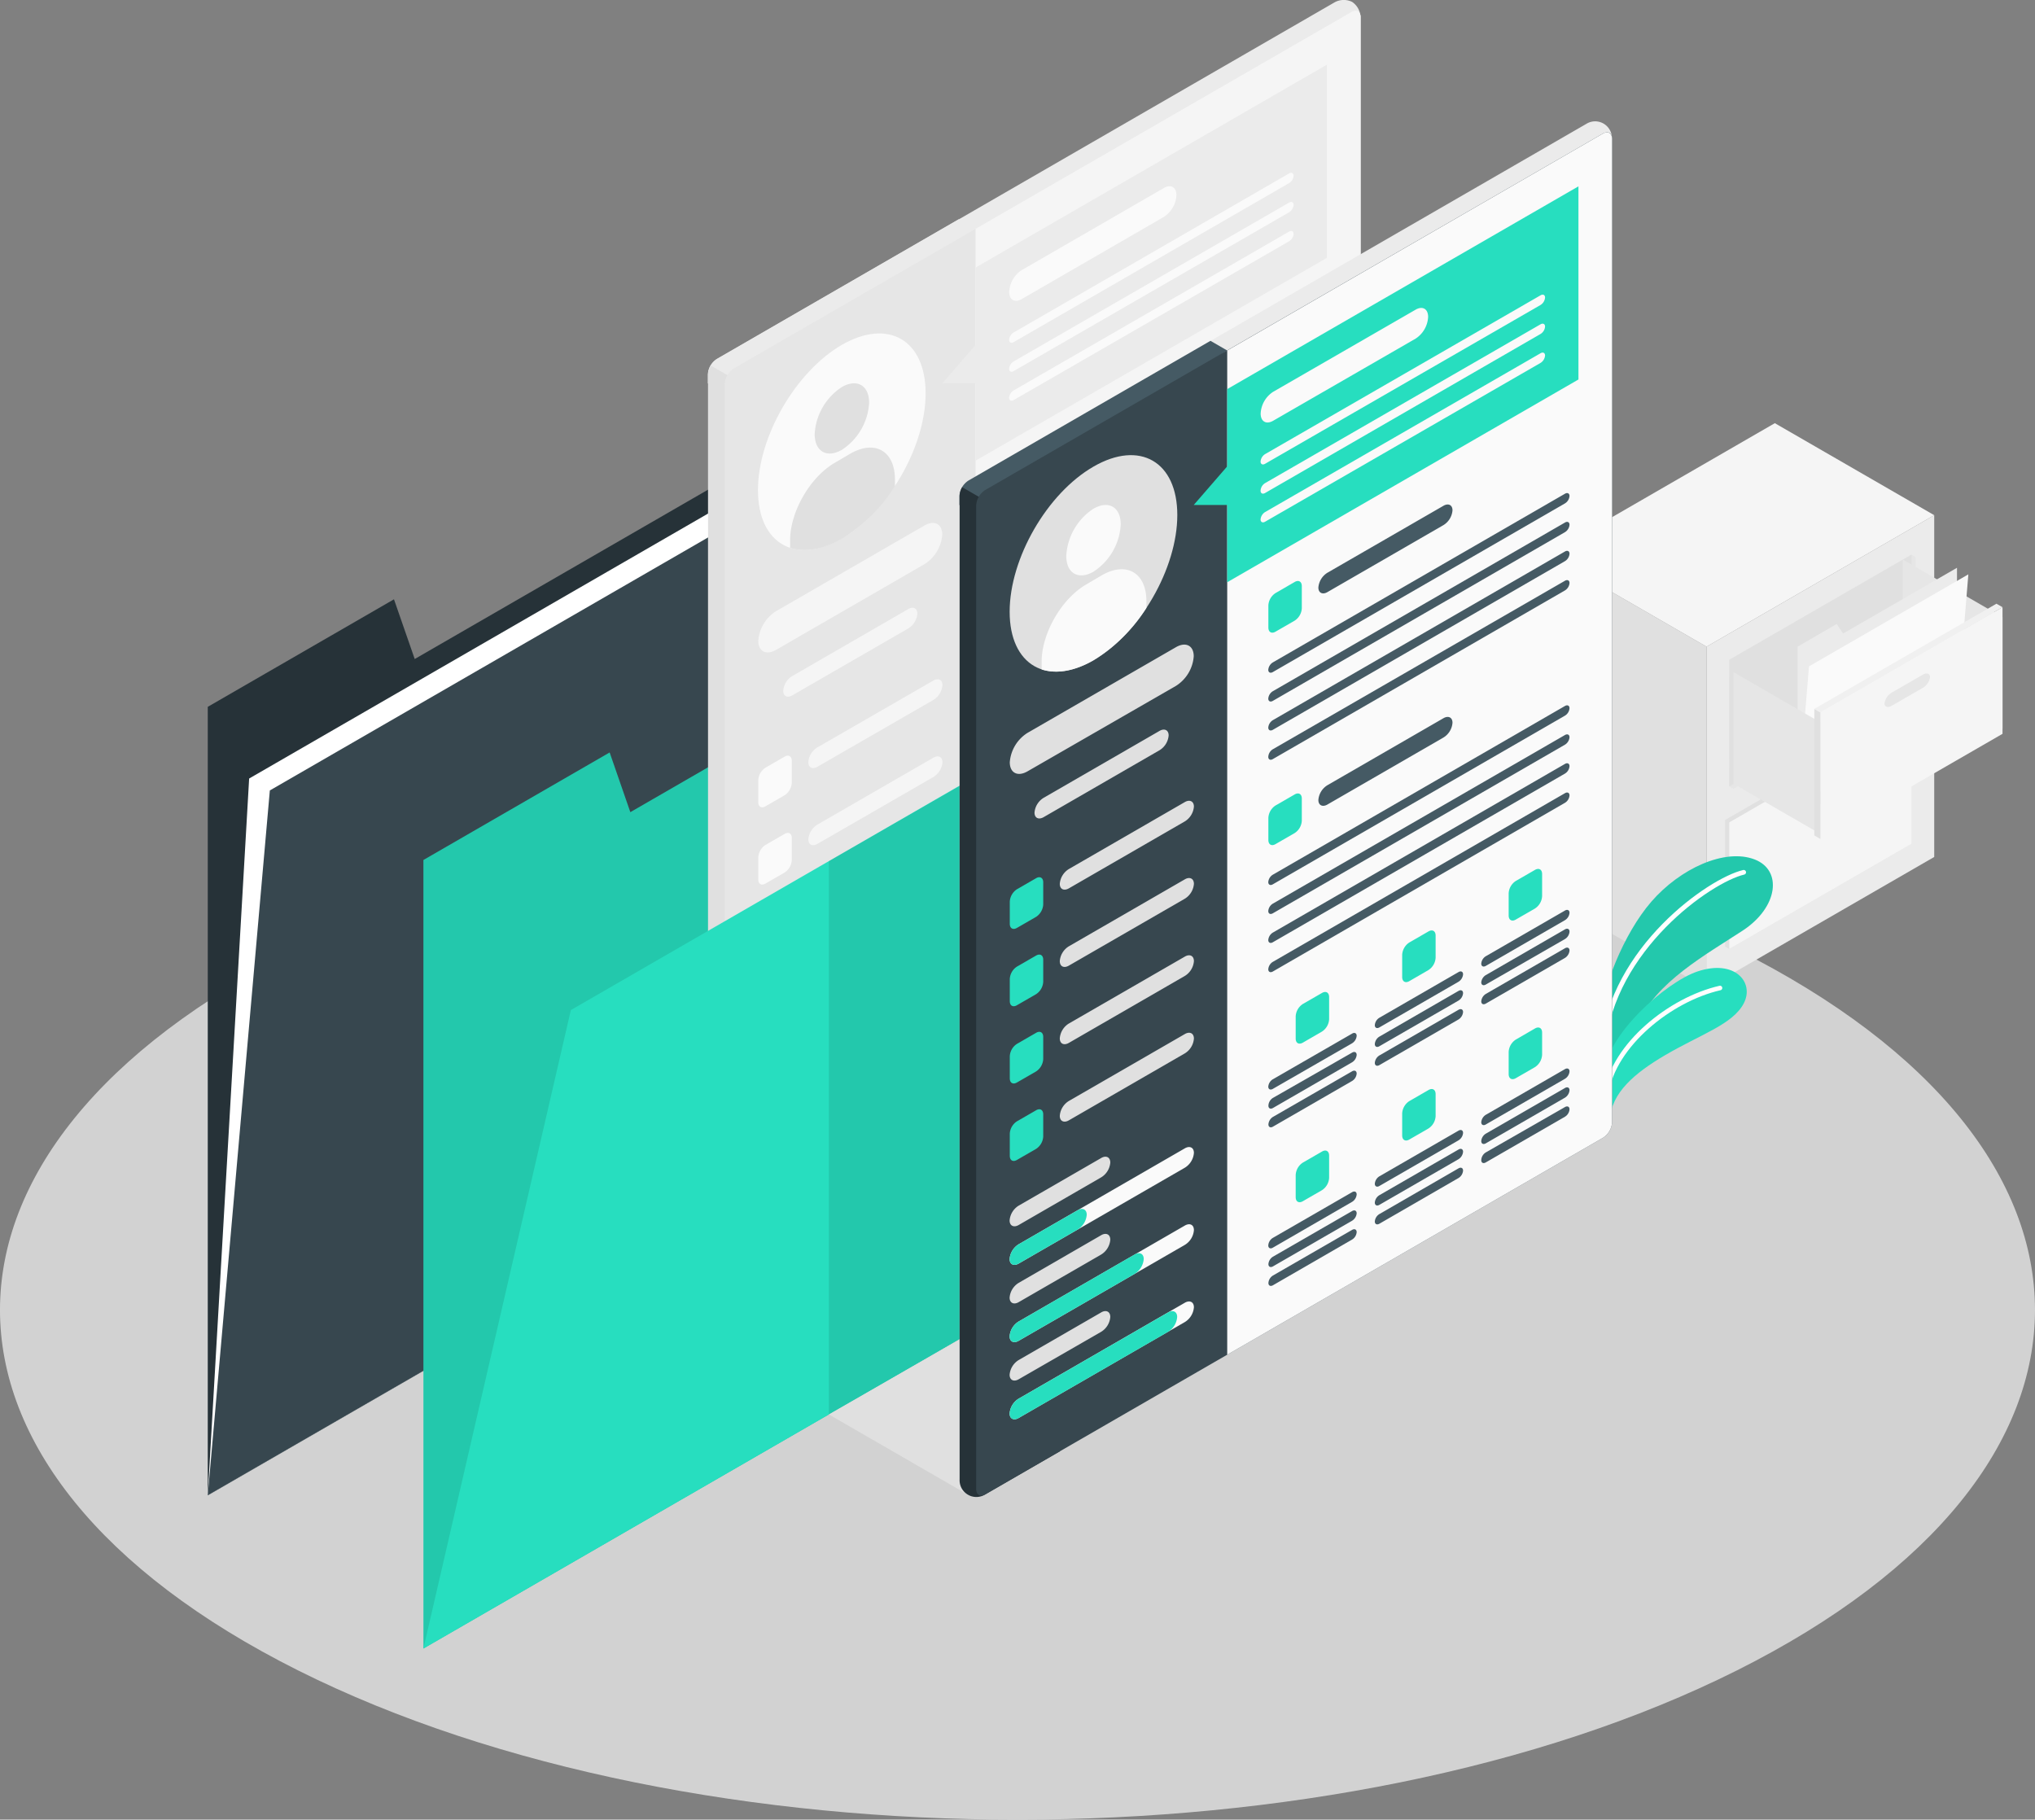
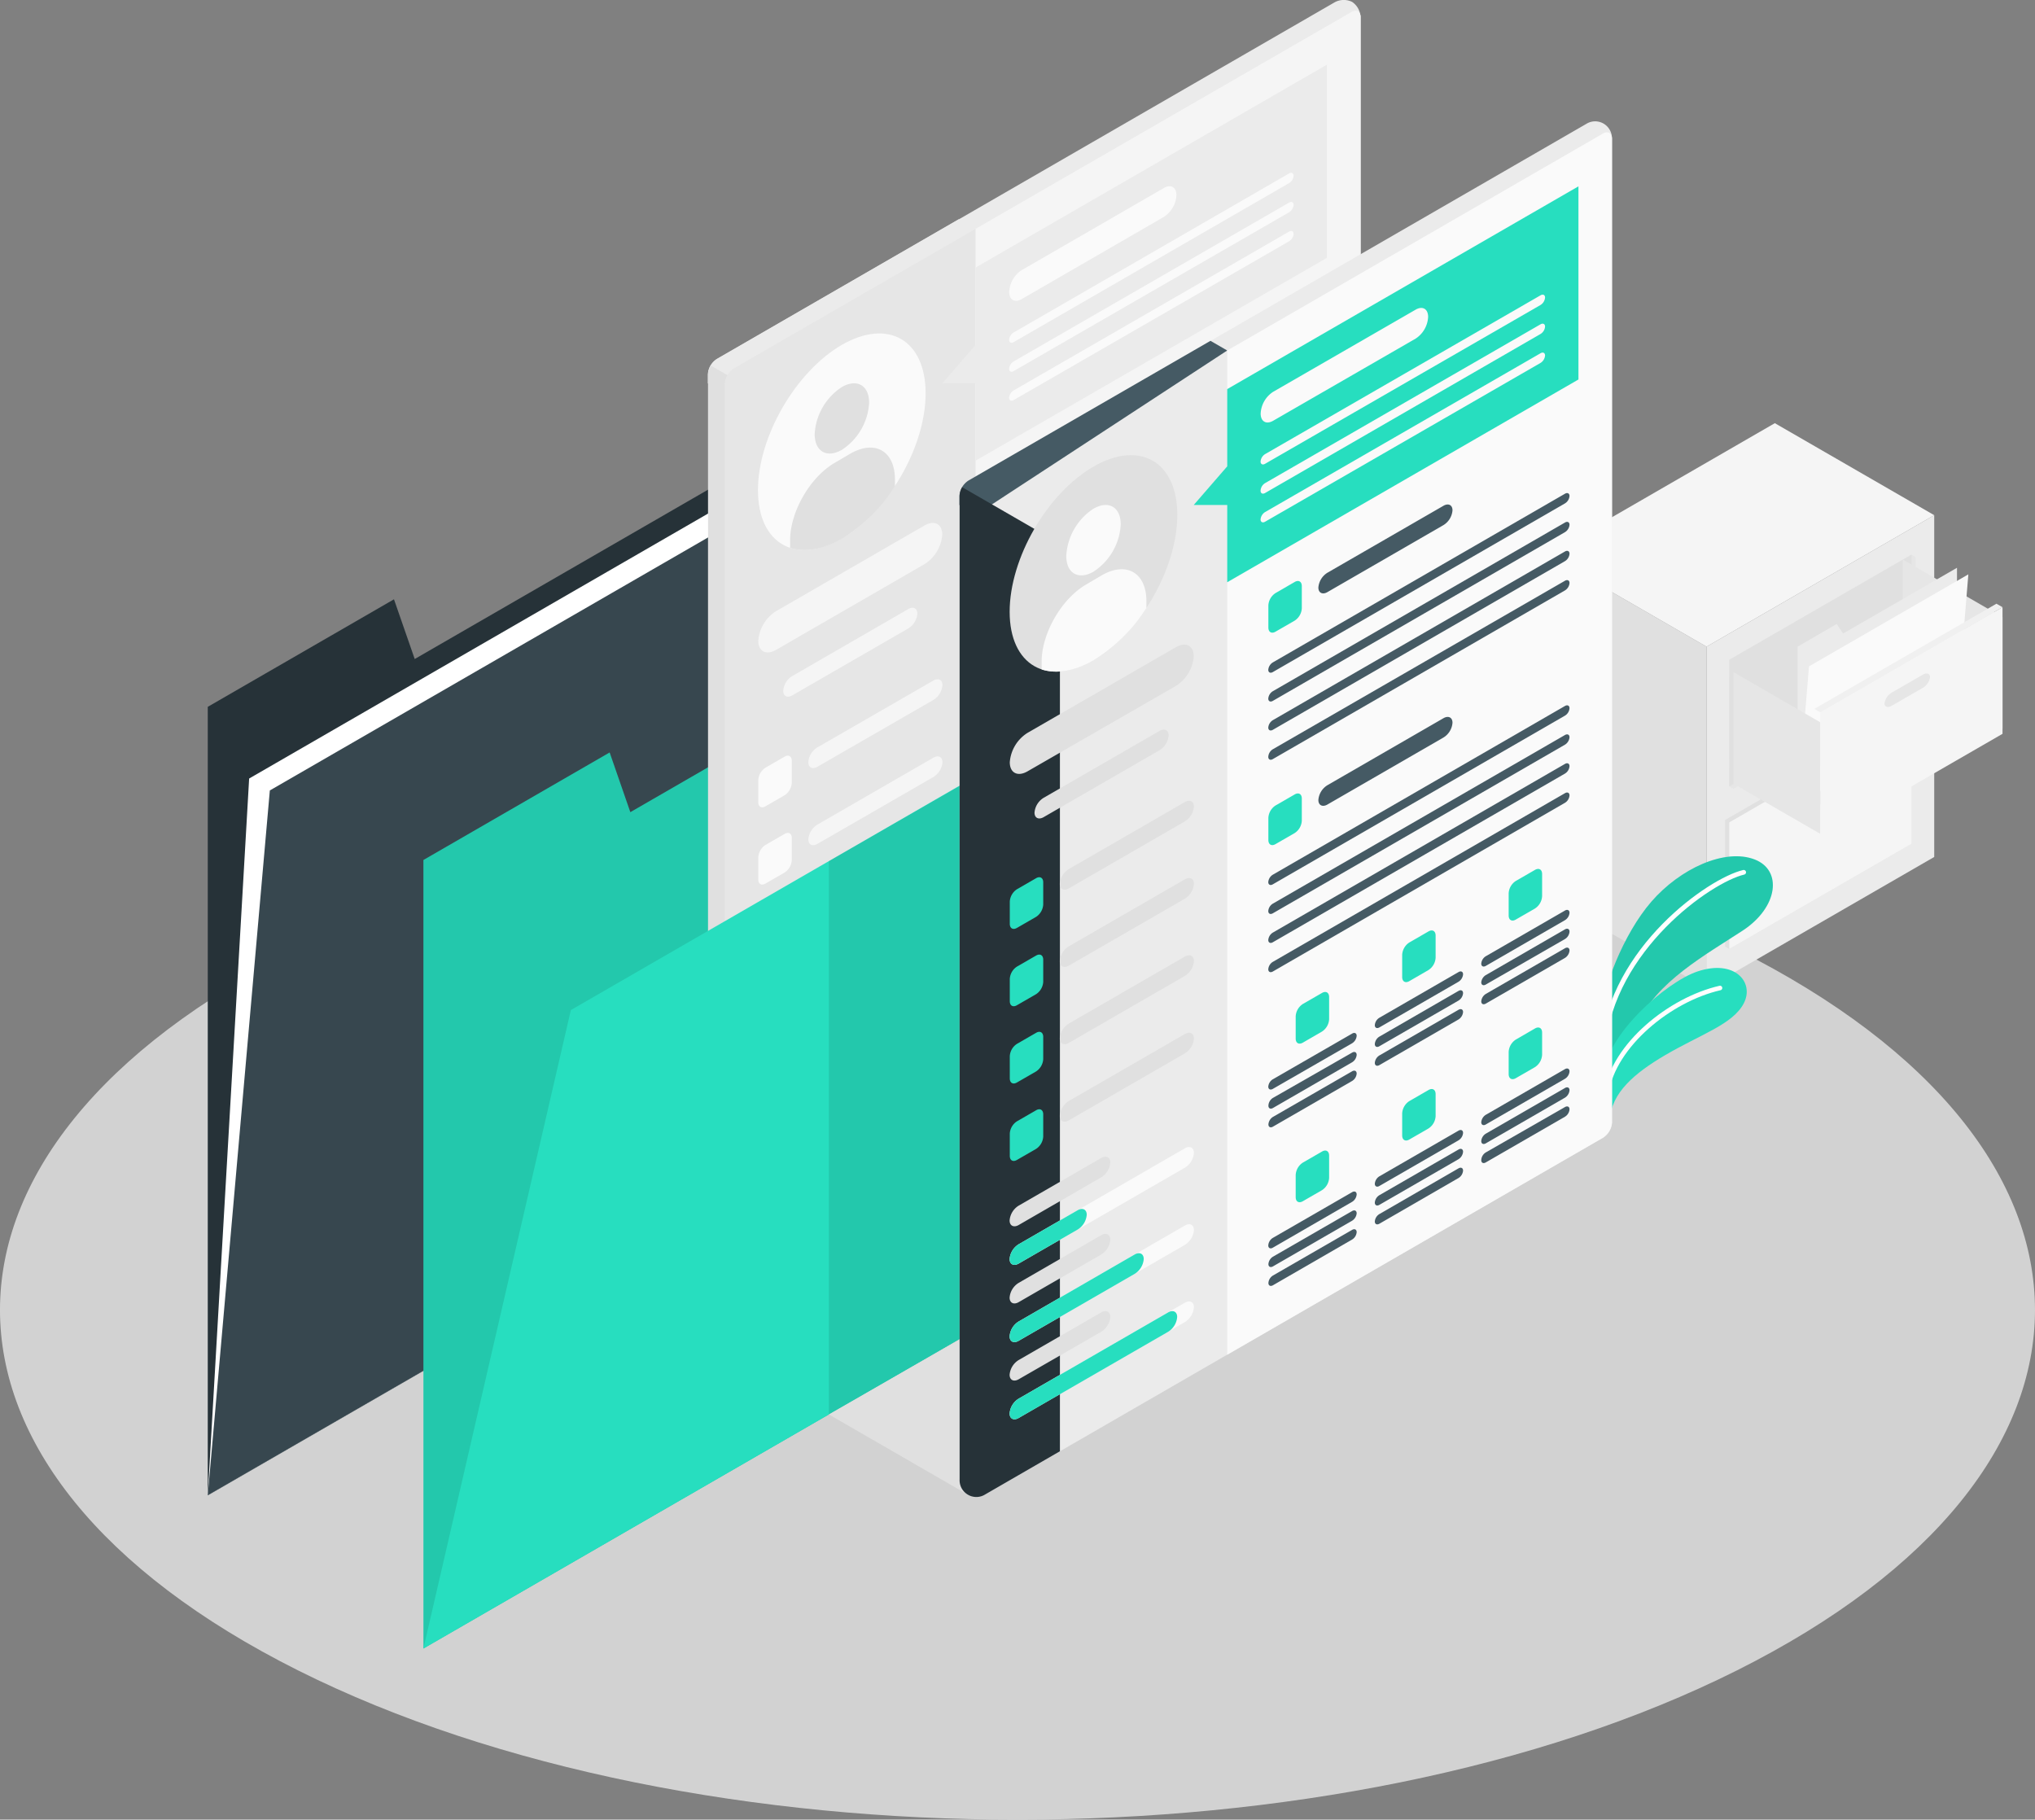
<svg xmlns="http://www.w3.org/2000/svg" viewBox="0 0 448.5 401.06">
  <rect x="0" y="0" width="448.5" height="401.06" fill="#808080" stroke="none" />
  <defs>
    <style>.cls-1,.cls-4{fill:#f5f5f5;}.cls-1{opacity:0.7;}.cls-2{fill:#e0e0e0;}.cls-3{fill:#ebebeb;}.cls-5{fill:#e6e6e6;}.cls-6{fill:#fafafa;}.cls-7{fill:#f0f0f0;}.cls-8{fill:#27debf;}.cls-15,.cls-9{opacity:0.1;}.cls-10,.cls-11{fill:none;stroke:#fff;stroke-linecap:round;stroke-miterlimit:10;}.cls-10{stroke-width:1.03px;}.cls-12{fill:#263238;}.cls-13{fill:#fff;}.cls-14{fill:#37474f;}.cls-16{fill:#455a64;}</style>
  </defs>
  <g id="Layer_2" data-name="Layer 2">
    <g id="Floor">
      <path id="Floor-2" data-name="Floor" class="cls-1" d="M65.68,368.16c87.58,43.87,229.57,43.87,317.14,0s87.57-115,0-158.87-229.56-43.87-317.14,0S-21.89,324.29,65.68,368.16Z" />
    </g>
    <g id="Cabinet">
      <g id="Cabinet-2" data-name="Cabinet">
        <polygon class="cls-2" points="376.11 217.85 340.98 197.57 340.98 122.25 376.11 142.53 376.11 217.85" />
        <polygon class="cls-3" points="376.11 142.53 426.29 113.55 426.29 188.88 376.11 217.85 376.11 142.53" />
        <polygon class="cls-4" points="426.29 113.55 376.11 142.53 340.98 122.25 391.16 93.27 426.29 113.55" />
        <polygon class="cls-5" points="381.13 145.42 421.27 122.25 422.19 122.78 422.19 150.68 382.05 173.86 381.12 173.32 381.13 145.42" />
        <path class="cls-5" d="M397.78,141.6l6.83-3.94c.89-.51,1.6-.28,1.6.52a3.22,3.22,0,0,1-1.6,2.38l-6.83,3.94c-.88.51-1.6.27-1.6-.53A3.21,3.21,0,0,1,397.78,141.6Z" />
        <polygon class="cls-2" points="380.2 180.73 420.35 157.55 420.35 185.45 421.27 185.99 381.12 209.16 380.2 208.63 380.2 180.73" />
        <polygon class="cls-4" points="381.12 181.26 421.27 158.08 421.27 185.99 381.12 209.16 381.12 181.26" />
        <path class="cls-5" d="M396.86,176.9l6.83-3.94c.88-.51,1.6-.27,1.6.53a3.21,3.21,0,0,1-1.6,2.37l-6.83,3.94c-.89.51-1.61.28-1.61-.52A3.23,3.23,0,0,1,396.86,176.9Z" />
        <polygon class="cls-2" points="381.12 145.42 421.27 122.25 421.27 150.15 381.12 173.32 381.12 145.42" />
        <polygon class="cls-5" points="441.34 136.03 419.37 123.34 419.37 147.93 441.34 160.61 441.34 136.03" />
        <polygon class="cls-3" points="396.18 177.29 396.18 142.53 404.79 137.53 406.21 139.63 431.31 125.14 431.31 157.01 396.18 177.29" />
        <polygon class="cls-6" points="396.18 177.29 398.69 146.87 433.81 126.59 431.31 157.01 396.18 177.29" />
        <polygon class="cls-5" points="401.2 159.21 382.05 148.15 382.04 172.73 401.19 183.79 401.2 159.21" />
        <polygon class="cls-4" points="401.2 157.01 441.34 133.83 441.34 161.74 401.19 184.91 401.2 157.01" />
        <path class="cls-5" d="M416.93,152.65l6.83-3.94c.89-.51,1.6-.28,1.6.52a3.2,3.2,0,0,1-1.6,2.38l-6.83,3.94c-.89.51-1.6.28-1.6-.52A3.25,3.25,0,0,1,416.93,152.65Z" />
-         <polygon class="cls-2" points="401.2 157.01 399.86 156.24 399.86 184.14 401.2 184.91 401.2 157.01" />
        <polygon class="cls-7" points="399.86 156.24 440 133.06 441.34 133.83 401.2 157.01 399.86 156.24" />
      </g>
    </g>
    <g id="Plants">
      <g id="Plant">
        <path class="cls-8" d="M352.88,223.91c.24-5.77,4.79-17.94,11.08-25.19s16.17-11.84,22.78-9.28c6.14,2.39,5.14,10.54-2.64,15.65s-19.43,11.47-23.13,20.7L353.53,237Z" />
        <path class="cls-9" d="M352.88,223.91c.24-5.77,4.79-17.94,11.08-25.19s16.17-11.84,22.78-9.28c6.14,2.39,5.14,10.54-2.64,15.65s-19.43,11.47-23.13,20.7L353.53,237Z" />
        <path class="cls-10" d="M384.3,192.26c-7.47,1.74-29,16.83-31,38.42" />
        <path class="cls-8" d="M354.78,246.85c.35-6,5.46-10.33,12.19-14.28,8-4.68,14.9-6.79,17.33-11.4s-1.92-9.82-10.17-7.06c-7,2.33-20.51,14.31-20.6,22.9Z" />
        <path class="cls-11" d="M379.08,217.76c-11.05,2.53-23.4,12.58-25.06,23.11" />
      </g>
    </g>
    <g id="Folder">
      <g id="Folder-2" data-name="Folder">
        <polygon class="cls-12" points="45.79 155.79 45.79 329.58 223.66 226.88 223.66 68.89 91.4 145.25 86.83 132.09 45.79 155.79" />
        <polygon class="cls-13" points="45.79 329.58 54.91 171.59 232.78 68.89 223.66 226.88 45.79 329.58" />
        <polygon class="cls-14" points="45.79 329.58 59.47 174.22 237.34 71.52 223.66 226.88 45.79 329.58" />
      </g>
    </g>
    <g id="Resumes">
      <g id="Folder-3" data-name="Folder">
        <polygon class="cls-8" points="93.32 189.55 93.32 363.34 271.19 260.64 271.19 102.65 138.92 179.01 134.36 165.85 93.32 189.55" />
        <g class="cls-15">
          <polygon points="93.32 189.55 93.32 363.34 271.19 260.64 271.19 102.65 138.92 179.01 134.36 165.85 93.32 189.55" />
        </g>
        <g>
          <path class="cls-3" d="M157.91,302.63a4.19,4.19,0,0,1-1.85-3.33V82.5a4.32,4.32,0,0,1,2-3.4L294.18.49A4.18,4.18,0,0,1,298,.42a4.22,4.22,0,0,1,1.85,3.33V220.56a4.34,4.34,0,0,1-2,3.4l-136.14,78.6A4.2,4.2,0,0,1,157.91,302.63Z" />
          <path class="cls-3" d="M159.75,86.62,215,50.43l-3.68-2.12L158,79.1a4.32,4.32,0,0,0-2,3.4v2Z" />
          <path class="cls-2" d="M178.18,93,156.64,80.56a4,4,0,0,0-.58,1.94V299.3a3.7,3.7,0,0,0,5.66,3.26l16.46-9.5Z" />
          <path class="cls-5" d="M161.72,302.56,297.86,224a4.34,4.34,0,0,0,2-3.4V3.75c0-1.25-.88-1.76-2-1.13L161.71,81.22a4.36,4.36,0,0,0-2,3.41v216.8C159.75,302.68,160.63,303.19,161.72,302.56Z" />
          <path class="cls-4" d="M171.05,134.7l32.69-18.87c2.17-1.25,3.93-.36,3.93,2a8.41,8.41,0,0,1-3.93,6.52l-32.69,18.88c-2.17,1.25-3.93.36-3.93-2A8.45,8.45,0,0,1,171.05,134.7Z" />
          <path class="cls-6" d="M168.69,169.21l4.23-2.44c.87-.5,1.58-.1,1.58.91v4.88a3.48,3.48,0,0,1-1.58,2.72l-4.23,2.44c-.86.5-1.57.1-1.57-.9v-4.89A3.49,3.49,0,0,1,168.69,169.21Z" />
          <path class="cls-4" d="M180.15,164.73,205.71,150c1.08-.63,2-.18,2,1a4.23,4.23,0,0,1-2,3.27L180.15,169c-1.09.63-2,.18-2-1A4.18,4.18,0,0,1,180.15,164.73Z" />
          <path class="cls-6" d="M168.69,186.24l4.23-2.44c.87-.51,1.58-.1,1.58.9v4.89a3.48,3.48,0,0,1-1.58,2.72l-4.23,2.44c-.86.5-1.57.1-1.57-.91V189A3.49,3.49,0,0,1,168.69,186.24Z" />
          <path class="cls-4" d="M180.15,181.75,205.71,167c1.08-.63,2-.19,2,1a4.2,4.2,0,0,1-2,3.26L180.15,186c-1.09.63-2,.18-2-1A4.22,4.22,0,0,1,180.15,181.75Z" />
          <path class="cls-6" d="M168.69,203.26l4.23-2.44c.87-.5,1.58-.09,1.58.91v4.88a3.48,3.48,0,0,1-1.58,2.72l-4.23,2.45c-.86.5-1.57.09-1.57-.91V206A3.49,3.49,0,0,1,168.69,203.26Z" />
          <path class="cls-4" d="M180.15,198.78,205.71,184c1.08-.63,2-.18,2,1a4.23,4.23,0,0,1-2,3.26L180.15,203c-1.09.62-2,.18-2-1A4.22,4.22,0,0,1,180.15,198.78Z" />
          <path class="cls-6" d="M168.69,220.33l4.23-2.44c.87-.5,1.58-.09,1.58.91v4.88a3.48,3.48,0,0,1-1.58,2.72l-4.23,2.45c-.86.5-1.57.09-1.57-.91v-4.88A3.49,3.49,0,0,1,168.69,220.33Z" />
          <path class="cls-4" d="M180.15,215.85l25.56-14.76c1.08-.62,2-.18,2,1a4.23,4.23,0,0,1-2,3.26l-25.56,14.76c-1.09.62-2,.18-2-1A4.22,4.22,0,0,1,180.15,215.85Z" />
          <path class="cls-4" d="M169.09,255.93l18.19-10.5c1.08-.63,2-.18,2,1a4.23,4.23,0,0,1-2,3.27l-18.19,10.5c-1.09.62-2,.18-2-1A4.22,4.22,0,0,1,169.09,255.93Z" />
          <path class="cls-7" d="M169.09,264.44l36.62-21.14c1.08-.63,2-.18,2,1a4.23,4.23,0,0,1-2,3.26L169.09,268.7c-1.09.63-2,.18-2-1A4.22,4.22,0,0,1,169.09,264.44Z" />
          <path class="cls-6" d="M169.09,264.44l25.56-14.75c1.08-.63,2-.19,2,1a4.2,4.2,0,0,1-2,3.26L169.09,268.7c-1.09.63-2,.18-2-1A4.22,4.22,0,0,1,169.09,264.44Z" />
          <path class="cls-4" d="M169.09,273l18.19-10.5c1.08-.63,2-.19,2,1a4.2,4.2,0,0,1-2,3.26l-18.19,10.5c-1.09.63-2,.18-2-1A4.18,4.18,0,0,1,169.09,273Z" />
          <path class="cls-4" d="M169.09,238.91l18.19-10.5c1.08-.62,2-.18,2,1a4.23,4.23,0,0,1-2,3.26l-18.19,10.5c-1.09.63-2,.18-2-1A4.22,4.22,0,0,1,169.09,238.91Z" />
          <path class="cls-7" d="M169.09,247.43l36.62-21.15c1.08-.62,2-.18,2,1a4.22,4.22,0,0,1-2,3.26l-36.62,21.14c-1.09.63-2,.19-2-1A4.18,4.18,0,0,1,169.09,247.43Z" />
          <path class="cls-6" d="M169.09,247.43l13-7.5c1.09-.63,2-.18,2,1a4.22,4.22,0,0,1-2,3.27l-13,7.49c-1.09.63-2,.19-2-1A4.18,4.18,0,0,1,169.09,247.43Z" />
-           <path class="cls-7" d="M169.09,281.46l36.62-21.14c1.08-.63,2-.18,2,1a4.2,4.2,0,0,1-2,3.26l-36.62,21.15c-1.09.62-2,.18-2-1A4.22,4.22,0,0,1,169.09,281.46Z" />
          <path class="cls-6" d="M169.09,281.46l32.93-19c1.09-.63,2-.19,2,1a4.18,4.18,0,0,1-2,3.26l-32.93,19c-1.09.62-2,.18-2-1A4.22,4.22,0,0,1,169.09,281.46Z" />
          <path class="cls-4" d="M297.86,2.62,215,50.43V271.78L297.86,224a4.34,4.34,0,0,0,2-3.4V3.75C299.83,2.5,299,2,297.86,2.62Z" />
          <polygon class="cls-3" points="215.04 58.95 215.04 75.97 207.67 84.49 215.04 84.49 215.04 101.51 292.45 56.82 292.45 14.25 215.04 58.95" />
          <path class="cls-6" d="M225.17,59.54l31.36-18.11c1.52-.87,2.75-.16,2.75,1.59v0a6.08,6.08,0,0,1-2.75,4.77L225.17,65.93c-1.52.87-2.75.16-2.75-1.59v0A6.08,6.08,0,0,1,225.17,59.54Z" />
          <path class="cls-6" d="M223.4,73.28l60.7-35.05c.54-.31,1-.09,1,.5a2.1,2.1,0,0,1-1,1.63L223.4,75.41c-.54.31-1,.09-1-.5A2.1,2.1,0,0,1,223.4,73.28Z" />
          <path class="cls-6" d="M223.4,79.66l60.7-35c.54-.32,1-.09,1,.49a2.13,2.13,0,0,1-1,1.64l-60.7,35c-.54.32-1,.09-1-.49A2.13,2.13,0,0,1,223.4,79.66Z" />
          <path class="cls-6" d="M223.4,86.05l60.7-35c.54-.31,1-.09,1,.5a2.1,2.1,0,0,1-1,1.63L223.4,88.18c-.54.31-1,.09-1-.5A2.1,2.1,0,0,1,223.4,86.05Z" />
          <path class="cls-13" d="M225.69,103.9l4.22-2.44c.87-.5,1.58-.09,1.58.91v4.88a3.48,3.48,0,0,1-1.58,2.72l-4.22,2.44c-.87.51-1.58.1-1.58-.9v-4.89A3.48,3.48,0,0,1,225.69,103.9Z" />
          <path class="cls-2" d="M237.14,99.42,262.7,84.66c1.08-.63,2-.18,2,1a4.23,4.23,0,0,1-2,3.27l-25.56,14.75c-1.09.63-2,.19-2-1A4.2,4.2,0,0,1,237.14,99.42Z" />
          <path class="cls-2" d="M225.1,119.15,289.48,82c.55-.32,1-.09,1,.49a2.12,2.12,0,0,1-1,1.64L225.1,121.28c-.55.31-1,.09-1-.5A2.08,2.08,0,0,1,225.1,119.15Z" />
          <path class="cls-2" d="M225.1,125.53l64.38-37.18c.55-.31,1-.09,1,.5a2.08,2.08,0,0,1-1,1.63L225.1,127.66c-.55.31-1,.09-1-.5A2.12,2.12,0,0,1,225.1,125.53Z" />
          <path class="cls-2" d="M225.1,131.92l64.38-37.18c.55-.32,1-.09,1,.49a2.08,2.08,0,0,1-1,1.63L225.1,134.05c-.55.31-1,.09-1-.5A2.08,2.08,0,0,1,225.1,131.92Z" />
          <path class="cls-2" d="M225.1,138.32l64.38-37.18c.55-.31,1-.09,1,.5a2.12,2.12,0,0,1-1,1.63L225.1,140.45c-.55.31-1,.09-1-.5A2.08,2.08,0,0,1,225.1,138.32Z" />
          <path class="cls-13" d="M225.69,150.72l4.22-2.44c.87-.5,1.58-.09,1.58.91v4.88a3.49,3.49,0,0,1-1.58,2.73l-4.22,2.44c-.87.5-1.58.09-1.58-.91v-4.88A3.49,3.49,0,0,1,225.69,150.72Z" />
          <path class="cls-2" d="M237.14,146.24l25.56-14.76c1.08-.62,2-.18,2,1a4.23,4.23,0,0,1-2,3.26L237.14,150.5c-1.09.62-2,.18-2-1A4.22,4.22,0,0,1,237.14,146.24Z" />
          <path class="cls-2" d="M225.1,166l64.38-37.18c.55-.31,1-.09,1,.5a2.12,2.12,0,0,1-1,1.63L225.1,168.1c-.55.31-1,.09-1-.5A2.08,2.08,0,0,1,225.1,166Z" />
          <path class="cls-2" d="M225.1,172.36l64.38-37.19c.55-.31,1-.09,1,.5a2.08,2.08,0,0,1-1,1.63L225.1,174.48c-.55.32-1,.09-1-.49A2.08,2.08,0,0,1,225.1,172.36Z" />
-           <path class="cls-2" d="M225.1,178.74l64.38-37.18c.55-.31,1-.09,1,.5a2.12,2.12,0,0,1-1,1.63L225.1,180.87c-.55.31-1,.09-1-.5A2.08,2.08,0,0,1,225.1,178.74Z" />
          <path class="cls-2" d="M225.1,185.14,289.48,148c.55-.31,1-.09,1,.5a2.08,2.08,0,0,1-1,1.63L225.1,187.27c-.55.31-1,.09-1-.5A2.12,2.12,0,0,1,225.1,185.14Z" />
          <path class="cls-13" d="M231.71,194.48l4.23-2.44c.86-.5,1.57-.1,1.57.9v4.89a3.49,3.49,0,0,1-1.57,2.72L231.71,203c-.87.5-1.58.1-1.58-.91V197.2A3.48,3.48,0,0,1,231.71,194.48Z" />
          <path class="cls-2" d="M225.1,211.07,242.55,201c.54-.31,1-.09,1,.5a2.1,2.1,0,0,1-1,1.63L225.1,213.19c-.55.32-1,.1-1-.49A2.08,2.08,0,0,1,225.1,211.07Z" />
          <path class="cls-13" d="M255.18,180.92l4.23-2.44c.86-.5,1.57-.1,1.57.9v4.89a3.49,3.49,0,0,1-1.57,2.72l-4.23,2.44c-.87.5-1.58.1-1.58-.91v-4.88A3.48,3.48,0,0,1,255.18,180.92Z" />
          <path class="cls-2" d="M248.57,197.51,266,187.43c.54-.31,1-.09,1,.5a2.1,2.1,0,0,1-1,1.63l-17.45,10.07c-.55.32-1,.09-1-.49A2.08,2.08,0,0,1,248.57,197.51Z" />
          <path class="cls-13" d="M278.65,167.36l4.22-2.44c.87-.51,1.58-.1,1.58.9v4.89a3.48,3.48,0,0,1-1.58,2.72l-4.22,2.44c-.87.5-1.58.09-1.58-.91v-4.88A3.48,3.48,0,0,1,278.65,167.36Z" />
          <path class="cls-2" d="M272,183.94l17.45-10.07c.54-.31,1-.09,1,.5a2.1,2.1,0,0,1-1,1.63L272,186.07c-.55.32-1,.09-1-.49A2.12,2.12,0,0,1,272,183.94Z" />
          <path class="cls-2" d="M225.1,215.22l17.45-10.07c.54-.31,1-.09,1,.5a2.13,2.13,0,0,1-1,1.63L225.1,217.35c-.55.31-1,.09-1-.5A2.12,2.12,0,0,1,225.1,215.22Z" />
          <path class="cls-2" d="M248.57,201.66,266,191.59c.54-.31,1-.09,1,.5a2.13,2.13,0,0,1-1,1.63l-17.45,10.07c-.55.31-1,.09-1-.5A2.12,2.12,0,0,1,248.57,201.66Z" />
          <path class="cls-2" d="M272,188.1,289.49,178c.54-.32,1-.09,1,.49a2.13,2.13,0,0,1-1,1.64L272,190.23c-.55.31-1,.09-1-.5A2.08,2.08,0,0,1,272,188.1Z" />
          <path class="cls-2" d="M225.1,219.38l17.45-10.07c.54-.32,1-.09,1,.49a2.1,2.1,0,0,1-1,1.63L225.1,221.51c-.55.31-1,.09-1-.5A2.08,2.08,0,0,1,225.1,219.38Z" />
          <path class="cls-2" d="M248.57,205.82,266,195.75c.54-.32,1-.1,1,.49a2.1,2.1,0,0,1-1,1.63L248.57,208c-.55.31-1,.09-1-.5A2.08,2.08,0,0,1,248.57,205.82Z" />
          <path class="cls-2" d="M272,192.26l17.45-10.08c.54-.31,1-.09,1,.5a2.1,2.1,0,0,1-1,1.63L272,194.39c-.55.31-1,.09-1-.5A2.08,2.08,0,0,1,272,192.26Z" />
          <path class="cls-13" d="M231.71,229.43l4.23-2.44c.86-.5,1.57-.09,1.57.91v4.88a3.49,3.49,0,0,1-1.57,2.72L231.71,238c-.87.5-1.58.09-1.58-.91v-4.88A3.48,3.48,0,0,1,231.71,229.43Z" />
          <path class="cls-2" d="M225.1,246,242.55,236c.54-.32,1-.09,1,.49a2.13,2.13,0,0,1-1,1.64L225.1,248.15c-.55.31-1,.09-1-.5A2.08,2.08,0,0,1,225.1,246Z" />
          <path class="cls-13" d="M255.18,215.87l4.23-2.44c.86-.5,1.57-.09,1.57.91v4.88a3.49,3.49,0,0,1-1.57,2.72l-4.23,2.45c-.87.5-1.58.09-1.58-.91v-4.89A3.48,3.48,0,0,1,255.18,215.87Z" />
          <path class="cls-2" d="M248.57,232.46,266,222.39c.54-.32,1-.09,1,.49a2.1,2.1,0,0,1-1,1.63l-17.45,10.08c-.55.31-1,.09-1-.5A2.08,2.08,0,0,1,248.57,232.46Z" />
          <path class="cls-13" d="M278.65,202.31l4.22-2.44c.87-.5,1.58-.1,1.58.91v4.88a3.48,3.48,0,0,1-1.58,2.72l-4.22,2.44c-.87.51-1.58.1-1.58-.9V205A3.48,3.48,0,0,1,278.65,202.31Z" />
          <path class="cls-2" d="M272,218.9l17.45-10.07c.54-.32,1-.09,1,.49a2.1,2.1,0,0,1-1,1.63L272,221c-.55.31-1,.09-1-.5A2.08,2.08,0,0,1,272,218.9Z" />
          <path class="cls-2" d="M225.1,250.18l17.45-10.08c.54-.31,1-.09,1,.5a2.1,2.1,0,0,1-1,1.63L225.1,252.31c-.55.31-1,.09-1-.5A2.08,2.08,0,0,1,225.1,250.18Z" />
          <path class="cls-2" d="M248.57,236.62,266,226.54c.54-.31,1-.09,1,.5a2.1,2.1,0,0,1-1,1.63l-17.45,10.07c-.55.32-1,.1-1-.49A2.08,2.08,0,0,1,248.57,236.62Z" />
          <path class="cls-2" d="M272,223.06,289.49,213c.54-.31,1-.09,1,.5a2.1,2.1,0,0,1-1,1.63L272,225.18c-.55.32-1,.09-1-.49A2.08,2.08,0,0,1,272,223.06Z" />
          <path class="cls-2" d="M225.1,254.33l17.45-10.07c.54-.31,1-.09,1,.5a2.12,2.12,0,0,1-1,1.63L225.1,256.46c-.55.31-1,.09-1-.5A2.12,2.12,0,0,1,225.1,254.33Z" />
          <path class="cls-2" d="M248.57,240.77,266,230.7c.54-.31,1-.09,1,.5a2.13,2.13,0,0,1-1,1.63L248.57,242.9c-.55.31-1,.09-1-.5A2.12,2.12,0,0,1,248.57,240.77Z" />
          <path class="cls-2" d="M272,227.21l17.45-10.07c.54-.31,1-.09,1,.5a2.13,2.13,0,0,1-1,1.63L272,229.34c-.55.31-1,.09-1-.5A2.1,2.1,0,0,1,272,227.21Z" />
          <path class="cls-6" d="M185.55,76C195.76,70.14,204,74.91,204,86.7s-8.27,26.1-18.48,32-18.47,1.11-18.47-10.67S175.35,81.92,185.55,76Z" />
          <path class="cls-2" d="M185.55,85.3c3.31-1.91,6-.36,6,3.46a13.25,13.25,0,0,1-6,10.38c-3.31,1.91-6,.37-6-3.46A13.24,13.24,0,0,1,185.55,85.3Z" />
          <path class="cls-2" d="M197.24,105.68c0-6.28-4.41-8.82-9.85-5.68l-3.4,2c-5.44,3.14-9.85,10.78-9.85,17.06v1.69c3.15,1,7.1.47,11.41-2a36.47,36.47,0,0,0,11.69-11.56Z" />
          <path class="cls-4" d="M174.62,149l25.56-14.76c1.08-.63,2-.18,2,1a4.23,4.23,0,0,1-2,3.27l-25.56,14.75c-1.09.63-2,.18-2-1A4.18,4.18,0,0,1,174.62,149Z" />
        </g>
        <polygon class="cls-8" points="93.32 363.34 125.81 222.63 303.68 119.93 271.19 260.64 93.32 363.34" />
        <polygon class="cls-9" points="182.68 311.75 182.68 189.79 303.21 120.54 271.19 260.64 182.68 311.75" />
      </g>
      <polygon id="Shadow" class="cls-2" points="213.33 329.45 182.68 311.75 239.76 279.04 213.33 329.45" />
      <g>
        <path class="cls-3" d="M213.33,329.45a4.21,4.21,0,0,1-1.84-3.33V109.31a4.36,4.36,0,0,1,2-3.4L349.6,27.31a3.69,3.69,0,0,1,5.65,3.26v216.8a4.34,4.34,0,0,1-2,3.4L217.14,329.38A4.2,4.2,0,0,1,213.33,329.45Z" />
        <path class="cls-16" d="M215.17,113.43l55.3-36.18-3.69-2.13-53.33,30.79a4.36,4.36,0,0,0-2,3.4v2Z" />
        <path class="cls-12" d="M233.6,119.82l-21.54-12.44a4,4,0,0,0-.57,1.93V326.12a3.69,3.69,0,0,0,5.65,3.26l16.46-9.51Z" />
-         <path class="cls-14" d="M217.14,329.38l136.15-78.61a4.34,4.34,0,0,0,2-3.4V30.57c0-1.25-.88-1.76-2-1.14L217.14,108a4.34,4.34,0,0,0-2,3.4v216.8C215.17,329.5,216.05,330,217.14,329.38Z" />
        <path class="cls-2" d="M226.47,161.52l32.69-18.87c2.17-1.26,3.93-.37,3.93,2a8.43,8.43,0,0,1-3.93,6.53L226.47,170c-2.17,1.26-3.92.37-3.92-2A8.4,8.4,0,0,1,226.47,161.52Z" />
        <path class="cls-8" d="M224.12,196l4.23-2.44c.86-.5,1.57-.09,1.57.91v4.88a3.51,3.51,0,0,1-1.57,2.73l-4.23,2.44c-.87.5-1.57.09-1.57-.91v-4.88A3.48,3.48,0,0,1,224.12,196Z" />
        <path class="cls-2" d="M235.57,191.54l25.56-14.76c1.08-.62,2-.18,2,1a4.23,4.23,0,0,1-2,3.26L235.57,195.8c-1.09.62-2,.18-2-1A4.22,4.22,0,0,1,235.57,191.54Z" />
        <path class="cls-8" d="M224.12,213.05l4.23-2.44c.86-.5,1.57-.09,1.57.91v4.88a3.49,3.49,0,0,1-1.57,2.72l-4.23,2.44c-.87.51-1.57.1-1.57-.9v-4.89A3.46,3.46,0,0,1,224.12,213.05Z" />
        <path class="cls-2" d="M235.57,208.57l25.56-14.76c1.08-.63,2-.18,2,1a4.23,4.23,0,0,1-2,3.27l-25.56,14.75c-1.09.63-2,.19-2-1A4.2,4.2,0,0,1,235.57,208.57Z" />
        <path class="cls-8" d="M224.12,230.08l4.23-2.44c.86-.51,1.57-.1,1.57.9v4.89a3.49,3.49,0,0,1-1.57,2.72l-4.23,2.44c-.87.5-1.57.09-1.57-.91V232.8A3.46,3.46,0,0,1,224.12,230.08Z" />
        <path class="cls-2" d="M235.57,225.59l25.56-14.75c1.08-.63,2-.19,2,1a4.2,4.2,0,0,1-2,3.26l-25.56,14.76c-1.09.63-2,.18-2-1A4.22,4.22,0,0,1,235.57,225.59Z" />
        <path class="cls-8" d="M224.12,247.15l4.23-2.44c.86-.51,1.57-.1,1.57.9v4.89a3.49,3.49,0,0,1-1.57,2.72l-4.23,2.44c-.87.5-1.57.1-1.57-.91v-4.88A3.46,3.46,0,0,1,224.12,247.15Z" />
        <path class="cls-2" d="M235.57,242.66l25.56-14.75c1.08-.63,2-.18,2,1a4.2,4.2,0,0,1-2,3.26l-25.56,14.76c-1.09.63-2,.18-2-1A4.22,4.22,0,0,1,235.57,242.66Z" />
        <path class="cls-2" d="M224.51,282.75l18.19-10.51c1.08-.62,2-.18,2,1a4.23,4.23,0,0,1-2,3.26L224.51,287c-1.08.63-2,.18-2-1A4.2,4.2,0,0,1,224.51,282.75Z" />
        <path class="cls-6" d="M224.51,291.26l36.62-21.14c1.09-.63,2-.19,2,1a4.17,4.17,0,0,1-2,3.26l-36.62,21.14c-1.08.63-2,.19-2-1A4.22,4.22,0,0,1,224.51,291.26Z" />
        <path class="cls-8" d="M224.51,291.26l25.56-14.76c1.09-.63,2-.18,2,1a4.22,4.22,0,0,1-2,3.27l-25.56,14.75c-1.08.63-2,.19-2-1A4.22,4.22,0,0,1,224.51,291.26Z" />
        <path class="cls-2" d="M224.51,299.76l18.19-10.5c1.08-.63,2-.18,2,1a4.23,4.23,0,0,1-2,3.27L224.51,304c-1.08.62-2,.18-2-1A4.23,4.23,0,0,1,224.51,299.76Z" />
        <path class="cls-2" d="M224.51,265.73l18.19-10.5c1.08-.63,2-.18,2,1a4.2,4.2,0,0,1-2,3.26L224.51,270c-1.08.62-2,.18-2-1A4.23,4.23,0,0,1,224.51,265.73Z" />
        <path class="cls-6" d="M224.51,274.24l36.62-21.14c1.09-.63,2-.18,2,1a4.21,4.21,0,0,1-2,3.27L224.51,278.5c-1.08.62-2,.18-2-1A4.23,4.23,0,0,1,224.51,274.24Z" />
        <path class="cls-8" d="M224.51,274.24l13-7.5c1.08-.62,2-.18,2,1a4.23,4.23,0,0,1-2,3.26l-13,7.5c-1.08.62-2,.18-2-1A4.23,4.23,0,0,1,224.51,274.24Z" />
        <path class="cls-6" d="M224.51,308.27l36.62-21.14c1.09-.62,2-.18,2,1a4.2,4.2,0,0,1-2,3.26l-36.62,21.14c-1.08.63-2,.18-2-1A4.23,4.23,0,0,1,224.51,308.27Z" />
        <path class="cls-8" d="M224.51,308.27l32.93-19c1.09-.63,2-.18,2,1a4.22,4.22,0,0,1-2,3.27l-32.93,19c-1.08.63-2,.18-2-1A4.23,4.23,0,0,1,224.51,308.27Z" />
        <path class="cls-6" d="M353.29,29.43,270.47,77.25V298.59l82.82-47.82a4.34,4.34,0,0,0,2-3.4V30.57C355.25,29.32,354.37,28.81,353.29,29.43Z" />
        <polygon class="cls-8" points="270.47 85.76 270.47 102.79 263.09 111.3 270.47 111.3 270.47 128.33 347.88 83.64 347.88 41.07 270.47 85.76" />
        <path class="cls-6" d="M280.59,86.36,312,68.25c1.52-.88,2.75-.17,2.75,1.59v0A6.06,6.06,0,0,1,312,74.63L280.59,92.74c-1.52.88-2.75.17-2.75-1.59v0A6.06,6.06,0,0,1,280.59,86.36Z" />
        <path class="cls-6" d="M278.82,100.09l60.7-35c.55-.32,1-.09,1,.49a2.12,2.12,0,0,1-1,1.64l-60.7,35c-.54.32-1,.09-1-.49A2.13,2.13,0,0,1,278.82,100.09Z" />
        <path class="cls-6" d="M278.82,106.48l60.7-35c.55-.31,1-.09,1,.5a2.08,2.08,0,0,1-1,1.63l-60.7,35.05c-.54.31-1,.09-1-.5A2.1,2.1,0,0,1,278.82,106.48Z" />
        <path class="cls-6" d="M278.82,112.86l60.7-35c.55-.32,1-.09,1,.49a2.12,2.12,0,0,1-1,1.64l-60.7,35c-.54.31-1,.09-1-.5A2.13,2.13,0,0,1,278.82,112.86Z" />
        <path class="cls-8" d="M281.11,130.72l4.23-2.45c.87-.5,1.57-.09,1.57.91v4.89a3.46,3.46,0,0,1-1.57,2.72l-4.23,2.44c-.87.5-1.57.09-1.57-.91v-4.88A3.46,3.46,0,0,1,281.11,130.72Z" />
        <path class="cls-16" d="M292.56,126.23l25.56-14.75c1.09-.63,2-.19,2,1a4.2,4.2,0,0,1-2,3.26l-25.56,14.76c-1.08.63-2,.18-2-1A4.23,4.23,0,0,1,292.56,126.23Z" />
        <path class="cls-16" d="M280.52,146l64.39-37.18c.54-.31,1-.09,1,.5a2.1,2.1,0,0,1-1,1.63l-64.39,37.18c-.54.31-1,.09-1-.5A2.13,2.13,0,0,1,280.52,146Z" />
        <path class="cls-16" d="M280.52,152.35l64.39-37.18c.54-.32,1-.09,1,.49a2.1,2.1,0,0,1-1,1.63l-64.39,37.19c-.54.31-1,.09-1-.5A2.1,2.1,0,0,1,280.52,152.35Z" />
        <path class="cls-16" d="M280.52,158.73l64.39-37.18c.54-.31,1-.09,1,.5a2.1,2.1,0,0,1-1,1.63l-64.39,37.18c-.54.31-1,.09-1-.5A2.13,2.13,0,0,1,280.52,158.73Z" />
        <path class="cls-16" d="M280.52,165.14,344.91,128c.54-.31,1-.09,1,.5a2.1,2.1,0,0,1-1,1.63l-64.39,37.18c-.54.32-1,.09-1-.49A2.1,2.1,0,0,1,280.52,165.14Z" />
        <path class="cls-8" d="M281.11,177.54l4.23-2.44c.87-.5,1.57-.1,1.57.9v4.89a3.46,3.46,0,0,1-1.57,2.72l-4.23,2.44c-.87.5-1.57.1-1.57-.91v-4.88A3.46,3.46,0,0,1,281.11,177.54Z" />
        <path class="cls-16" d="M292.56,173.06l25.56-14.76c1.09-.63,2-.18,2,1a4.18,4.18,0,0,1-2,3.26l-25.56,14.76c-1.08.63-2,.18-2-1A4.2,4.2,0,0,1,292.56,173.06Z" />
        <path class="cls-16" d="M280.52,192.79l64.39-37.19c.54-.31,1-.09,1,.5a2.1,2.1,0,0,1-1,1.63l-64.39,37.18c-.54.32-1,.09-1-.49A2.1,2.1,0,0,1,280.52,192.79Z" />
        <path class="cls-16" d="M280.52,199.17,344.91,162c.54-.31,1-.09,1,.5a2.13,2.13,0,0,1-1,1.63L280.52,201.3c-.54.31-1,.09-1-.5A2.1,2.1,0,0,1,280.52,199.17Z" />
        <path class="cls-16" d="M280.52,205.55l64.39-37.18c.54-.31,1-.09,1,.5a2.1,2.1,0,0,1-1,1.63l-64.39,37.18c-.54.32-1,.09-1-.49A2.13,2.13,0,0,1,280.52,205.55Z" />
        <path class="cls-16" d="M280.52,212l64.39-37.18c.54-.32,1-.09,1,.49a2.1,2.1,0,0,1-1,1.63l-64.39,37.19c-.54.31-1,.09-1-.5A2.1,2.1,0,0,1,280.52,212Z" />
        <path class="cls-8" d="M287.13,221.29l4.23-2.44c.87-.5,1.57-.09,1.57.91v4.88a3.46,3.46,0,0,1-1.57,2.72l-4.23,2.45c-.87.5-1.57.09-1.57-.91V224A3.47,3.47,0,0,1,287.13,221.29Z" />
        <path class="cls-16" d="M280.52,237.88,298,227.81c.54-.32,1-.09,1,.49a2.13,2.13,0,0,1-1,1.64L280.52,240c-.54.31-1,.09-1-.5A2.1,2.1,0,0,1,280.52,237.88Z" />
        <path class="cls-8" d="M310.6,207.73l4.23-2.44c.87-.5,1.57-.09,1.57.91v4.88a3.46,3.46,0,0,1-1.57,2.72l-4.23,2.45c-.87.5-1.57.09-1.57-.91v-4.89A3.46,3.46,0,0,1,310.6,207.73Z" />
        <path class="cls-16" d="M304,224.32l17.45-10.07c.54-.32,1-.09,1,.49a2.13,2.13,0,0,1-1,1.64L304,226.45c-.54.31-1,.09-1-.5A2.1,2.1,0,0,1,304,224.32Z" />
        <path class="cls-8" d="M334.07,194.17l4.23-2.44c.87-.5,1.57-.09,1.57.91v4.88a3.46,3.46,0,0,1-1.57,2.72l-4.23,2.44c-.87.51-1.57.1-1.57-.9v-4.89A3.46,3.46,0,0,1,334.07,194.17Z" />
        <path class="cls-16" d="M327.46,210.76l17.45-10.07c.54-.32,1-.09,1,.49a2.1,2.1,0,0,1-1,1.63l-17.45,10.08c-.54.31-1,.09-1-.5A2.1,2.1,0,0,1,327.46,210.76Z" />
        <path class="cls-16" d="M280.52,242,298,232c.54-.31,1-.09,1,.5a2.1,2.1,0,0,1-1,1.63l-17.45,10.08c-.54.31-1,.09-1-.5A2.1,2.1,0,0,1,280.52,242Z" />
        <path class="cls-16" d="M304,228.48l17.45-10.08c.54-.31,1-.09,1,.5a2.1,2.1,0,0,1-1,1.63L304,230.6c-.54.32-1,.1-1-.49A2.1,2.1,0,0,1,304,228.48Z" />
        <path class="cls-16" d="M327.46,214.92l17.45-10.08c.54-.31,1-.09,1,.5a2.1,2.1,0,0,1-1,1.63L327.46,217c-.54.32-1,.09-1-.49A2.1,2.1,0,0,1,327.46,214.92Z" />
        <path class="cls-16" d="M280.52,246.19,298,236.12c.54-.31,1-.09,1,.5a2.1,2.1,0,0,1-1,1.63l-17.45,10.07c-.54.32-1,.09-1-.49A2.13,2.13,0,0,1,280.52,246.19Z" />
        <path class="cls-16" d="M304,232.63l17.45-10.07c.54-.31,1-.09,1,.5a2.13,2.13,0,0,1-1,1.63L304,234.76c-.54.31-1,.09-1-.5A2.13,2.13,0,0,1,304,232.63Z" />
        <path class="cls-16" d="M327.46,219.07,344.91,209c.54-.31,1-.09,1,.5a2.13,2.13,0,0,1-1,1.63L327.46,221.2c-.54.31-1,.09-1-.5A2.13,2.13,0,0,1,327.46,219.07Z" />
        <path class="cls-8" d="M287.13,256.25l4.23-2.44c.87-.51,1.57-.1,1.57.9v4.89a3.46,3.46,0,0,1-1.57,2.72l-4.23,2.44c-.87.5-1.57.1-1.57-.91V259A3.46,3.46,0,0,1,287.13,256.25Z" />
        <path class="cls-16" d="M280.52,272.84,298,262.76c.54-.31,1-.09,1,.5a2.1,2.1,0,0,1-1,1.63L280.52,275c-.54.32-1,.09-1-.49A2.1,2.1,0,0,1,280.52,272.84Z" />
        <path class="cls-8" d="M310.6,242.69l4.23-2.44c.87-.51,1.57-.1,1.57.9V246a3.46,3.46,0,0,1-1.57,2.72l-4.23,2.44c-.87.5-1.57.09-1.57-.91v-4.88A3.46,3.46,0,0,1,310.6,242.69Z" />
        <path class="cls-16" d="M304,259.27l17.45-10.07c.54-.31,1-.09,1,.5a2.1,2.1,0,0,1-1,1.63L304,261.4c-.54.32-1,.09-1-.49A2.13,2.13,0,0,1,304,259.27Z" />
        <path class="cls-8" d="M334.07,229.13l4.23-2.45c.87-.5,1.57-.09,1.57.91v4.88a3.47,3.47,0,0,1-1.57,2.73l-4.23,2.44c-.87.5-1.57.09-1.57-.91v-4.88A3.46,3.46,0,0,1,334.07,229.13Z" />
        <path class="cls-16" d="M327.46,245.71l17.45-10.07c.54-.31,1-.09,1,.5a2.1,2.1,0,0,1-1,1.63l-17.45,10.07c-.54.32-1,.09-1-.5A2.13,2.13,0,0,1,327.46,245.71Z" />
        <path class="cls-16" d="M280.52,277,298,266.92c.54-.31,1-.09,1,.5a2.13,2.13,0,0,1-1,1.63l-17.45,10.07c-.54.31-1,.09-1-.5A2.12,2.12,0,0,1,280.52,277Z" />
        <path class="cls-16" d="M304,263.43l17.45-10.07c.54-.32,1-.09,1,.49a2.13,2.13,0,0,1-1,1.64L304,265.56c-.54.31-1,.09-1-.5A2.1,2.1,0,0,1,304,263.43Z" />
        <path class="cls-16" d="M327.46,249.87l17.45-10.07c.54-.32,1-.09,1,.49a2.13,2.13,0,0,1-1,1.64L327.46,252c-.54.31-1,.09-1-.5A2.1,2.1,0,0,1,327.46,249.87Z" />
        <path class="cls-16" d="M280.52,281.15,298,271.07c.54-.31,1-.09,1,.5a2.1,2.1,0,0,1-1,1.63l-17.45,10.08c-.54.31-1,.09-1-.5A2.1,2.1,0,0,1,280.52,281.15Z" />
        <path class="cls-16" d="M304,267.59l17.45-10.08c.54-.31,1-.09,1,.5a2.1,2.1,0,0,1-1,1.63L304,269.72c-.54.31-1,.09-1-.5A2.1,2.1,0,0,1,304,267.59Z" />
        <path class="cls-16" d="M327.46,254,344.91,244c.54-.31,1-.09,1,.5a2.1,2.1,0,0,1-1,1.63l-17.45,10.07c-.54.32-1,.1-1-.49A2.1,2.1,0,0,1,327.46,254Z" />
        <path class="cls-2" d="M241,102.84c10.2-5.89,18.47-1.11,18.47,10.67s-8.27,26.11-18.47,32-18.48,1.12-18.48-10.67S230.77,108.74,241,102.84Z" />
        <path class="cls-6" d="M241,112.12c3.31-1.91,6-.37,6,3.46A13.24,13.24,0,0,1,241,126c-3.31,1.91-6,.36-6-3.46A13.25,13.25,0,0,1,241,112.12Z" />
        <path class="cls-6" d="M252.66,132.5c0-6.28-4.41-8.83-9.85-5.69l-3.4,2c-5.44,3.14-9.84,10.77-9.84,17.05v1.69c3.14,1,7.1.48,11.41-2A36.34,36.34,0,0,0,252.66,134Z" />
        <path class="cls-2" d="M230,175.85l25.56-14.76c1.09-.62,2-.18,2,1a4.2,4.2,0,0,1-2,3.26L230,180.11c-1.09.62-2,.18-2-1A4.22,4.22,0,0,1,230,175.85Z" />
      </g>
    </g>
  </g>
</svg>